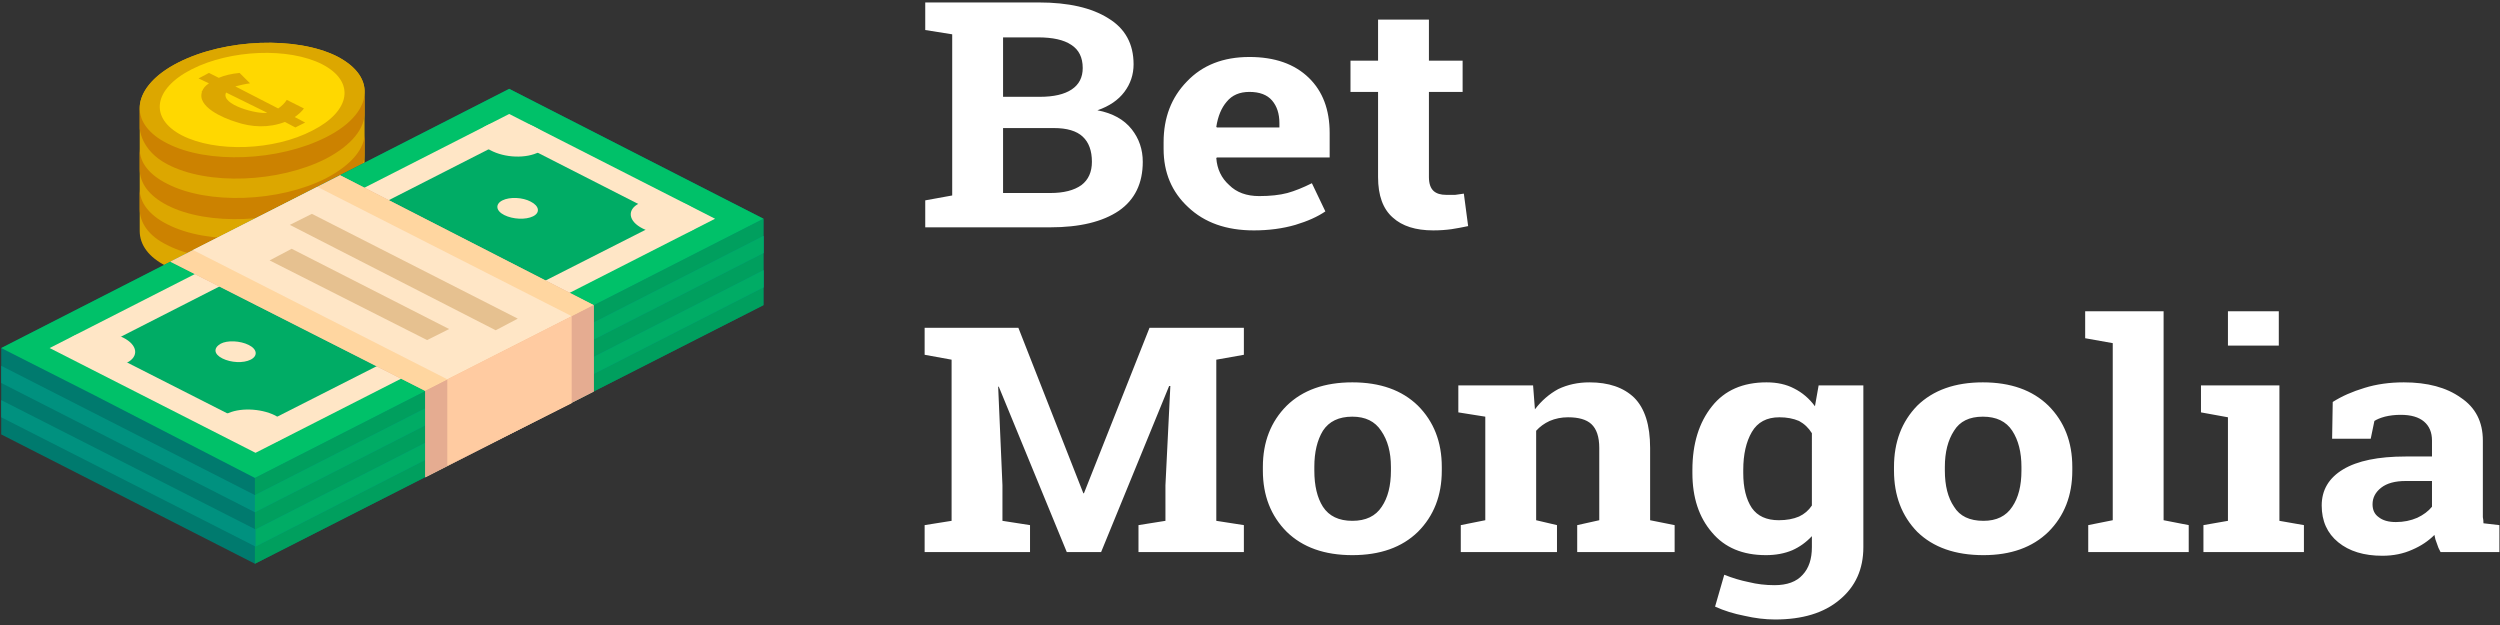
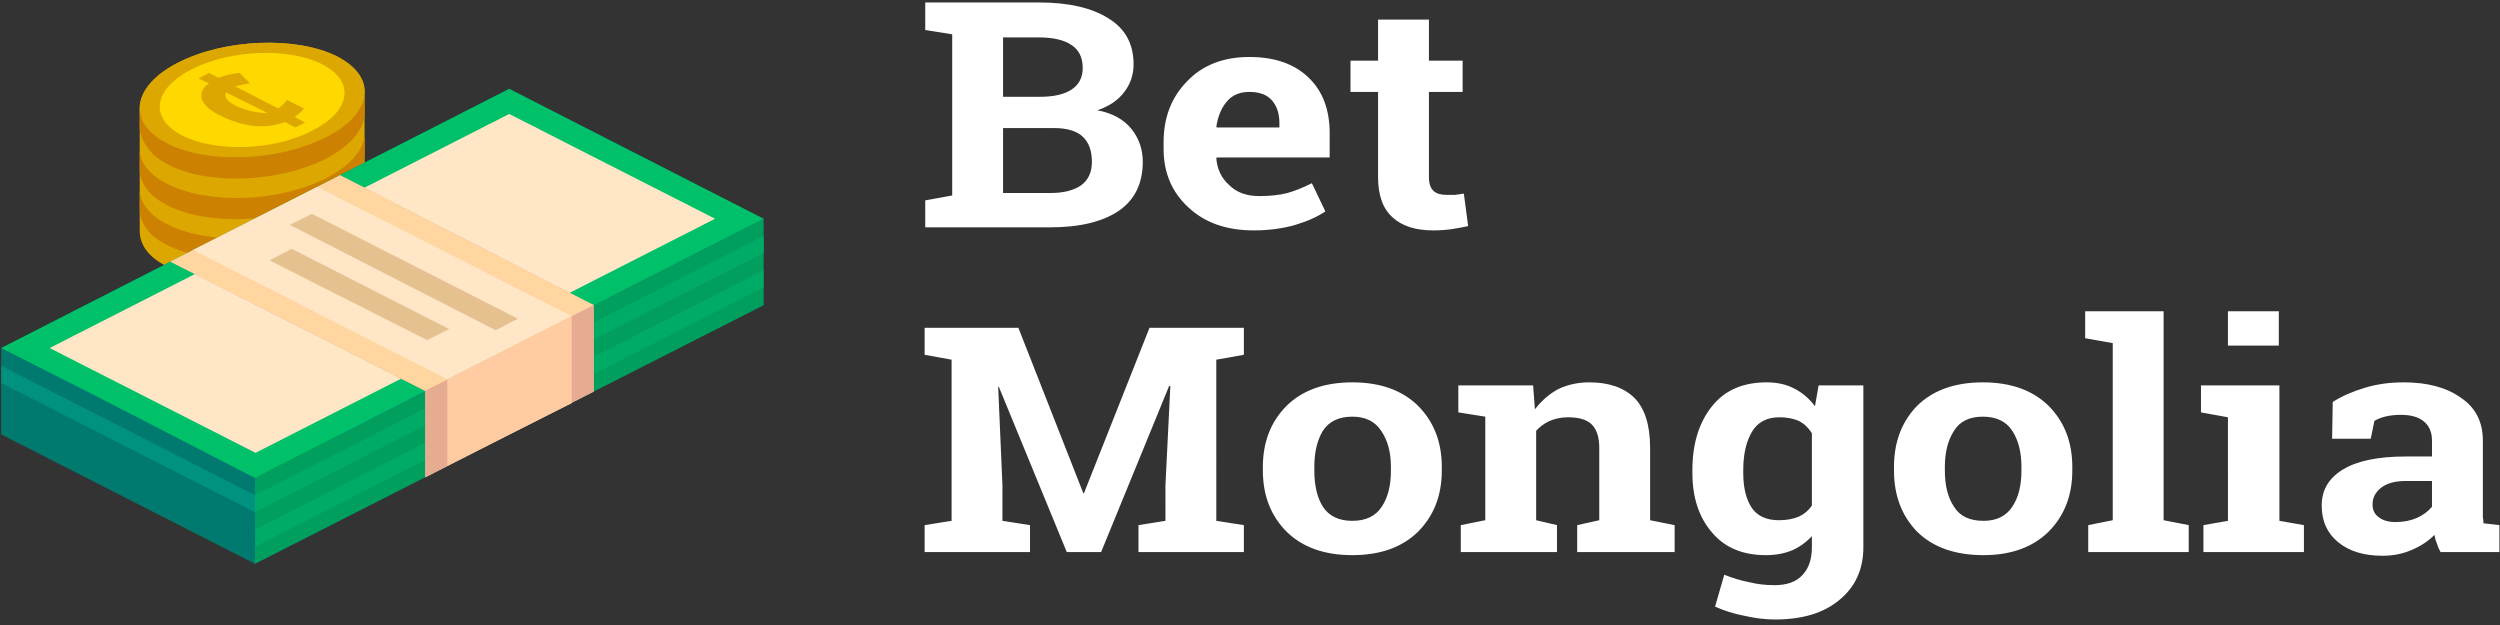
<svg xmlns="http://www.w3.org/2000/svg" width="408" height="102" version="1.2">
  <rect width="100%" height="100%" fill="#333333" stroke="none" />
  <style>.s0{fill:#dca700}.s1{fill:#cc8200}.s5{fill:#00917f}.s6{fill:#00ac65}.s8{fill:#ffe6c6}.s9{fill:#e5ac91}.s12{fill:#e6c190}.s13{fill:#fff}</style>
  <path d="M22.8 17.7c0-2.6 2.1-5.4 6.3-7.5 7.7-3.9 19.3-4.3 25.9-1 3 1.6 4.5 3.6 4.5 5.7V35c.1 2.6-2.1 5.4-6.3 7.6-7.7 3.9-19.3 4.3-25.9.9-3.1-1.5-4.5-3.6-4.5-5.8v-20z" class="s0" />
  <path d="M27.3 30c6.6 3.4 18.2 3 25.9-.9 4.2-2.2 6.4-4.9 6.3-7.5v3.3c.1 2.7-2.1 5.5-6.3 7.6-7.7 3.9-19.3 4.4-25.9 1-3.1-1.6-4.5-3.7-4.5-5.9v-3.3c0 2.2 1.5 4.2 4.5 5.7z" class="s1" />
  <path d="M27.3 36.6c6.6 3.4 18.2 3 25.9-1 4.2-2.1 6.4-4.9 6.3-7.5v3.4c.1 2.6-2.1 5.4-6.3 7.6-7.7 3.9-19.3 4.3-25.9.9-3.1-1.5-4.5-3.7-4.5-5.9v-3.2c0 2.1 1.5 4.2 4.5 5.7z" class="s1" />
  <path d="M29.1 10.2c-7.6 3.9-8.5 9.8-1.8 13.2 6.6 3.4 18.2 2.9 25.9-1 7.6-3.9 8.5-9.8 1.8-13.2-6.6-3.3-18.2-2.9-25.9 1z" class="s0" />
  <path d="M59.5 14.9c.1 2.6-2.1 5.4-6.3 7.5-7.7 3.9-19.3 4.4-25.9 1-3-1.5-4.5-3.6-4.5-5.7v3.2s.1 3.6 4.5 5.9c6.6 3.5 18.2 3 25.9-.9 4.2-2.2 6.4-5 6.3-7.6v-3.4z" class="s1" />
  <path d="M31.3 11.3c-6.3 3.2-7 8-1.6 10.8 5.5 2.8 15 2.5 21.3-.8 6.3-3.2 7-8 1.6-10.8-5.5-2.8-15-2.4-21.3.8z" style="fill:#ffd800" />
  <path d="M33 14.9c-1 2.5 3.5 4.4 5.5 5 2.6.9 5.4 1 8 0l1.7.9 1.6-.8-1.7-.9q1-.7 1.5-1.4l-2.8-1.4q-.5.8-1.4 1.4l-7-3.6c.8-.2 1.6-.4 2.4-.5l-1.7-1.7q-2 .2-3.4.8l-1.6-.8-1.7.9 1.7.8q-.9.6-1.1 1.3c-.3.6.1-.5 0 0zm3.9.2 6.7 3.3c-1.5.3-7.7-1.3-6.7-3.3z" class="s0" />
  <path d="M124.6 35.7v14.1L41.6 92 .2 70.9V56.8l82.9-42.3z" style="fill:#007a6e" />
  <path d="M124.6 35.7v14.1L41.6 92V78z" style="fill:#009f5e" />
  <path d="m41.6 80.8 83-42.3v2.8l-83 42.3L.2 62.5v-2.8z" class="s5" />
-   <path d="m41.7 86.4 82.9-42.3v2.8L41.7 89.2.2 68.1v-2.8z" class="s5" />
  <path d="M124.6 38.5v2.8l-83 42.3v-2.8zM124.6 44.1v2.8L41.7 89.2v-2.8z" class="s6" />
  <path d="M15.4 64.5.2 56.8l82.9-42.3 41.5 21.2-83 42.3z" style="fill:#00c169" />
  <path d="m8.1 56.8 33.6 17.1 75-38.2-33.6-17.1z" class="s8" />
-   <path d="M108.9 35.7 83.2 22.6 16.1 56.8l25.6 13z" class="s6" />
  <path d="m55.5 28.6 41.4 21.2v14.1l-27.5 14V63.8L27.8 42.7z" class="s9" />
  <path d="m55.5 28.6 41.4 21.2-27.5 14-41.6-21.1z" style="fill:#ffd6a0" />
  <path d="M69.4 63.8v14.1l27.5-14V49.8z" class="s9" />
  <path d="m31.5 40.8 20.3-10.3 41.5 21.1L73 61.9z" class="s8" />
  <path d="M93.3 51.6v14.2L73 76V61.9z" style="fill:#ffcba1" />
  <path d="M80 24.5c2.4 1.3 5.9 1.4 8 .3 2.1-1 1.8-2.8-.6-4-2.3-1.3-5.9-1.4-8-.3-2 1-1.8 2.8.6 4zM82.3 35.1c1.4.7 3.5.8 4.7.2 1.2-.6 1-1.7-.4-2.4-1.3-.7-3.4-.8-4.6-.2-1.2.6-1.1 1.7.3 2.4zM36.3 58.5c1.4.7 3.4.8 4.6.2 1.2-.6 1.1-1.7-.3-2.4-1.4-.7-3.5-.8-4.6-.2-1.2.7-1.1 1.7.3 2.4zM12.6 58.9c2.4 1.2 6 1.3 8.1.3 2-1 1.8-2.9-.6-4.1-2.4-1.2-6-1.3-8-.3-2.1 1.1-1.8 2.9.5 4.1zM104.9 37.3c2.4 1.2 6 1.3 8 .3 2.1-1.1 1.8-2.9-.6-4.1-2.3-1.2-5.9-1.4-8-.3-2 1-1.8 2.9.6 4.1zM37.4 71.6c2.4 1.3 6 1.4 8.1.3 2-1 1.8-2.8-.6-4.1-2.4-1.2-6-1.3-8-.2-2.1 1-1.8 2.8.5 4z" class="s8" />
  <path d="M84.5 52 50.9 34.9l-3.6 1.8 33.6 17.2zM73.3 53.7 47.6 40.6 44 42.5l25.7 13z" class="s12" />
  <path d="M155.4.4h14.1q7.3 0 11.4 2.6 4.1 2.5 4.1 7.5 0 2.5-1.5 4.5t-4.4 3q3.7.7 5.6 3.1 1.8 2.3 1.8 5.3 0 5.3-3.9 8-4 2.7-11.2 2.7H151v-4.4l4.4-.8V5.6l-4.4-.7V.4zM172 20.9h-8.3v10.6h7.7q3.3 0 5.1-1.3 1.7-1.3 1.7-3.8 0-2.7-1.5-4.1-1.5-1.4-4.7-1.4zm-8.3-14.8v9.7h6q3.4 0 5.2-1.2 1.8-1.2 1.8-3.5 0-2.6-1.9-3.8-1.8-1.2-5.4-1.2zm40.9 31.5q-6.7 0-10.7-3.8-4-3.7-4-9.5v-1.1q0-6 3.8-9.9 3.8-4 10.2-4 6.2 0 9.7 3.4 3.4 3.3 3.4 9v4h-18.4l-.1.1q.2 2.7 2.1 4.4 1.8 1.8 4.9 1.8 2.7 0 4.6-.5 1.8-.5 4-1.6l2.2 4.6q-1.9 1.3-4.9 2.2-3.1.9-6.8.9zm-.7-22.6q-2.4 0-3.7 1.6-1.3 1.5-1.7 4.1l.1.1h10.2v-.7q0-2.3-1.2-3.7-1.2-1.4-3.7-1.4zm21-11.8h8.3v6.7h5.5V15h-5.5v13.9q0 1.6.8 2.3.7.6 2 .6h1.5q.6-.1 1.4-.2l.7 5.3q-1.4.3-2.7.5-1.4.2-3 .2-4.3 0-6.6-2.1-2.4-2.1-2.4-6.6V15h-4.5V9.9h4.5zM190.2 79.2 191 63h-.2l-11.1 27.1h-5.6l-11.1-27h-.1l.7 16.1V85l4.5.7v4.4h-17.2v-4.4l4.4-.7V58.7l-4.4-.8v-4.4h15.3l10.6 27h.1l10.7-27H203v4.4l-4.5.8V85l4.5.7v4.4h-17.2v-4.4l4.4-.7zm15.9-2.4v-.6q0-6.1 3.9-10 3.9-3.8 10.7-3.8 6.8 0 10.7 3.8 3.9 3.9 3.9 10v.6q0 6.1-3.9 10-3.9 3.8-10.7 3.8-6.8 0-10.7-3.8-3.9-3.9-3.9-10zm8.4-.6v.6q0 3.7 1.4 5.9 1.5 2.3 4.8 2.3t4.8-2.3q1.5-2.2 1.5-5.9v-.6q0-3.6-1.6-5.9-1.5-2.3-4.7-2.3-3.3 0-4.8 2.3-1.4 2.3-1.4 5.9zm23.9 13.9v-4.4l4-.8V68l-4.4-.7v-4.4h12.2l.3 3.9q1.6-2.1 3.8-3.3 2.3-1.1 5.1-1.1 4.7 0 7.3 2.5 2.6 2.6 2.6 8.2v11.8l4 .8v4.4h-15.9v-4.4l3.6-.8V73.1q0-2.7-1.3-3.9-1.2-1.1-3.8-1.1-1.6 0-3 .6-1.3.6-2.2 1.6v14.6l3.4.8v4.4zm37.8-12.9v-.5q0-6.4 3.2-10.4 3.1-3.9 8.9-3.9 2.6 0 4.5 1 2 1 3.4 2.9l.6-3.4h7.3v26.4q0 5.4-3.9 8.6-3.8 3.2-10.5 3.2-2.4 0-5-.6-2.6-.5-4.8-1.5l1.5-5.2q2 .8 4 1.2 2 .5 4.2.5 3.1 0 4.6-1.7 1.5-1.6 1.5-4.5v-1.8q-1.4 1.5-3.2 2.3-1.9.8-4.3.8-5.7 0-8.8-3.7-3.2-3.7-3.2-9.7zm8.3-.5v.5q0 3.6 1.4 5.7 1.4 2 4.4 2 1.9 0 3.3-.6 1.3-.6 2.1-1.8V70.7q-.8-1.3-2.1-2-1.4-.6-3.2-.6-3.1 0-4.5 2.4t-1.4 6.2zm24.6.1v-.6q0-6.1 3.8-10 3.9-3.8 10.7-3.8 6.8 0 10.7 3.8 3.9 3.9 3.9 10v.6q0 6.1-3.9 10-3.9 3.8-10.6 3.8-6.9 0-10.8-3.8-3.8-3.9-3.8-10zm8.3-.6v.6q0 3.7 1.5 5.9 1.4 2.3 4.8 2.3 3.2 0 4.7-2.3 1.5-2.2 1.5-5.9v-.6q0-3.6-1.5-5.9-1.5-2.3-4.8-2.3t-4.7 2.3q-1.5 2.3-1.5 5.9zM344.8 56l-4.5-.8v-4.4h12.8v34.1l4.1.8v4.4h-16.4v-4.4l4-.8zm14.8 34.1v-4.4l4-.7V68.1l-4.4-.8v-4.4H372V85l4 .7v4.4zm12.3-39.3v5.6h-8.3v-5.6zm36 39.3h-9.6q-.4-.7-.6-1.4-.3-.7-.4-1.4-1.5 1.5-3.6 2.4-2.2 1-4.9 1-4.5 0-7.2-2.2t-2.7-6q0-3.8 3.5-5.9 3.5-2.1 10.2-2.1h4.3v-2.6q0-2-1.3-3.1t-3.8-1.1q-1.4 0-2.6.3-1.1.3-1.7.7l-.6 2.9h-6.3l.1-6q2.2-1.4 5.2-2.3 2.9-.9 6.4-.9 5.8 0 9.3 2.5 3.6 2.4 3.6 7v12.5q.1.5.1 1l2.6.3zM391 85.2q1.9 0 3.5-.7 1.5-.7 2.4-1.8v-4.2h-4.3q-2.6 0-4 1.1t-1.4 2.7q0 1.4 1 2.1 1 .8 2.8.8z" class="s13" />
</svg>